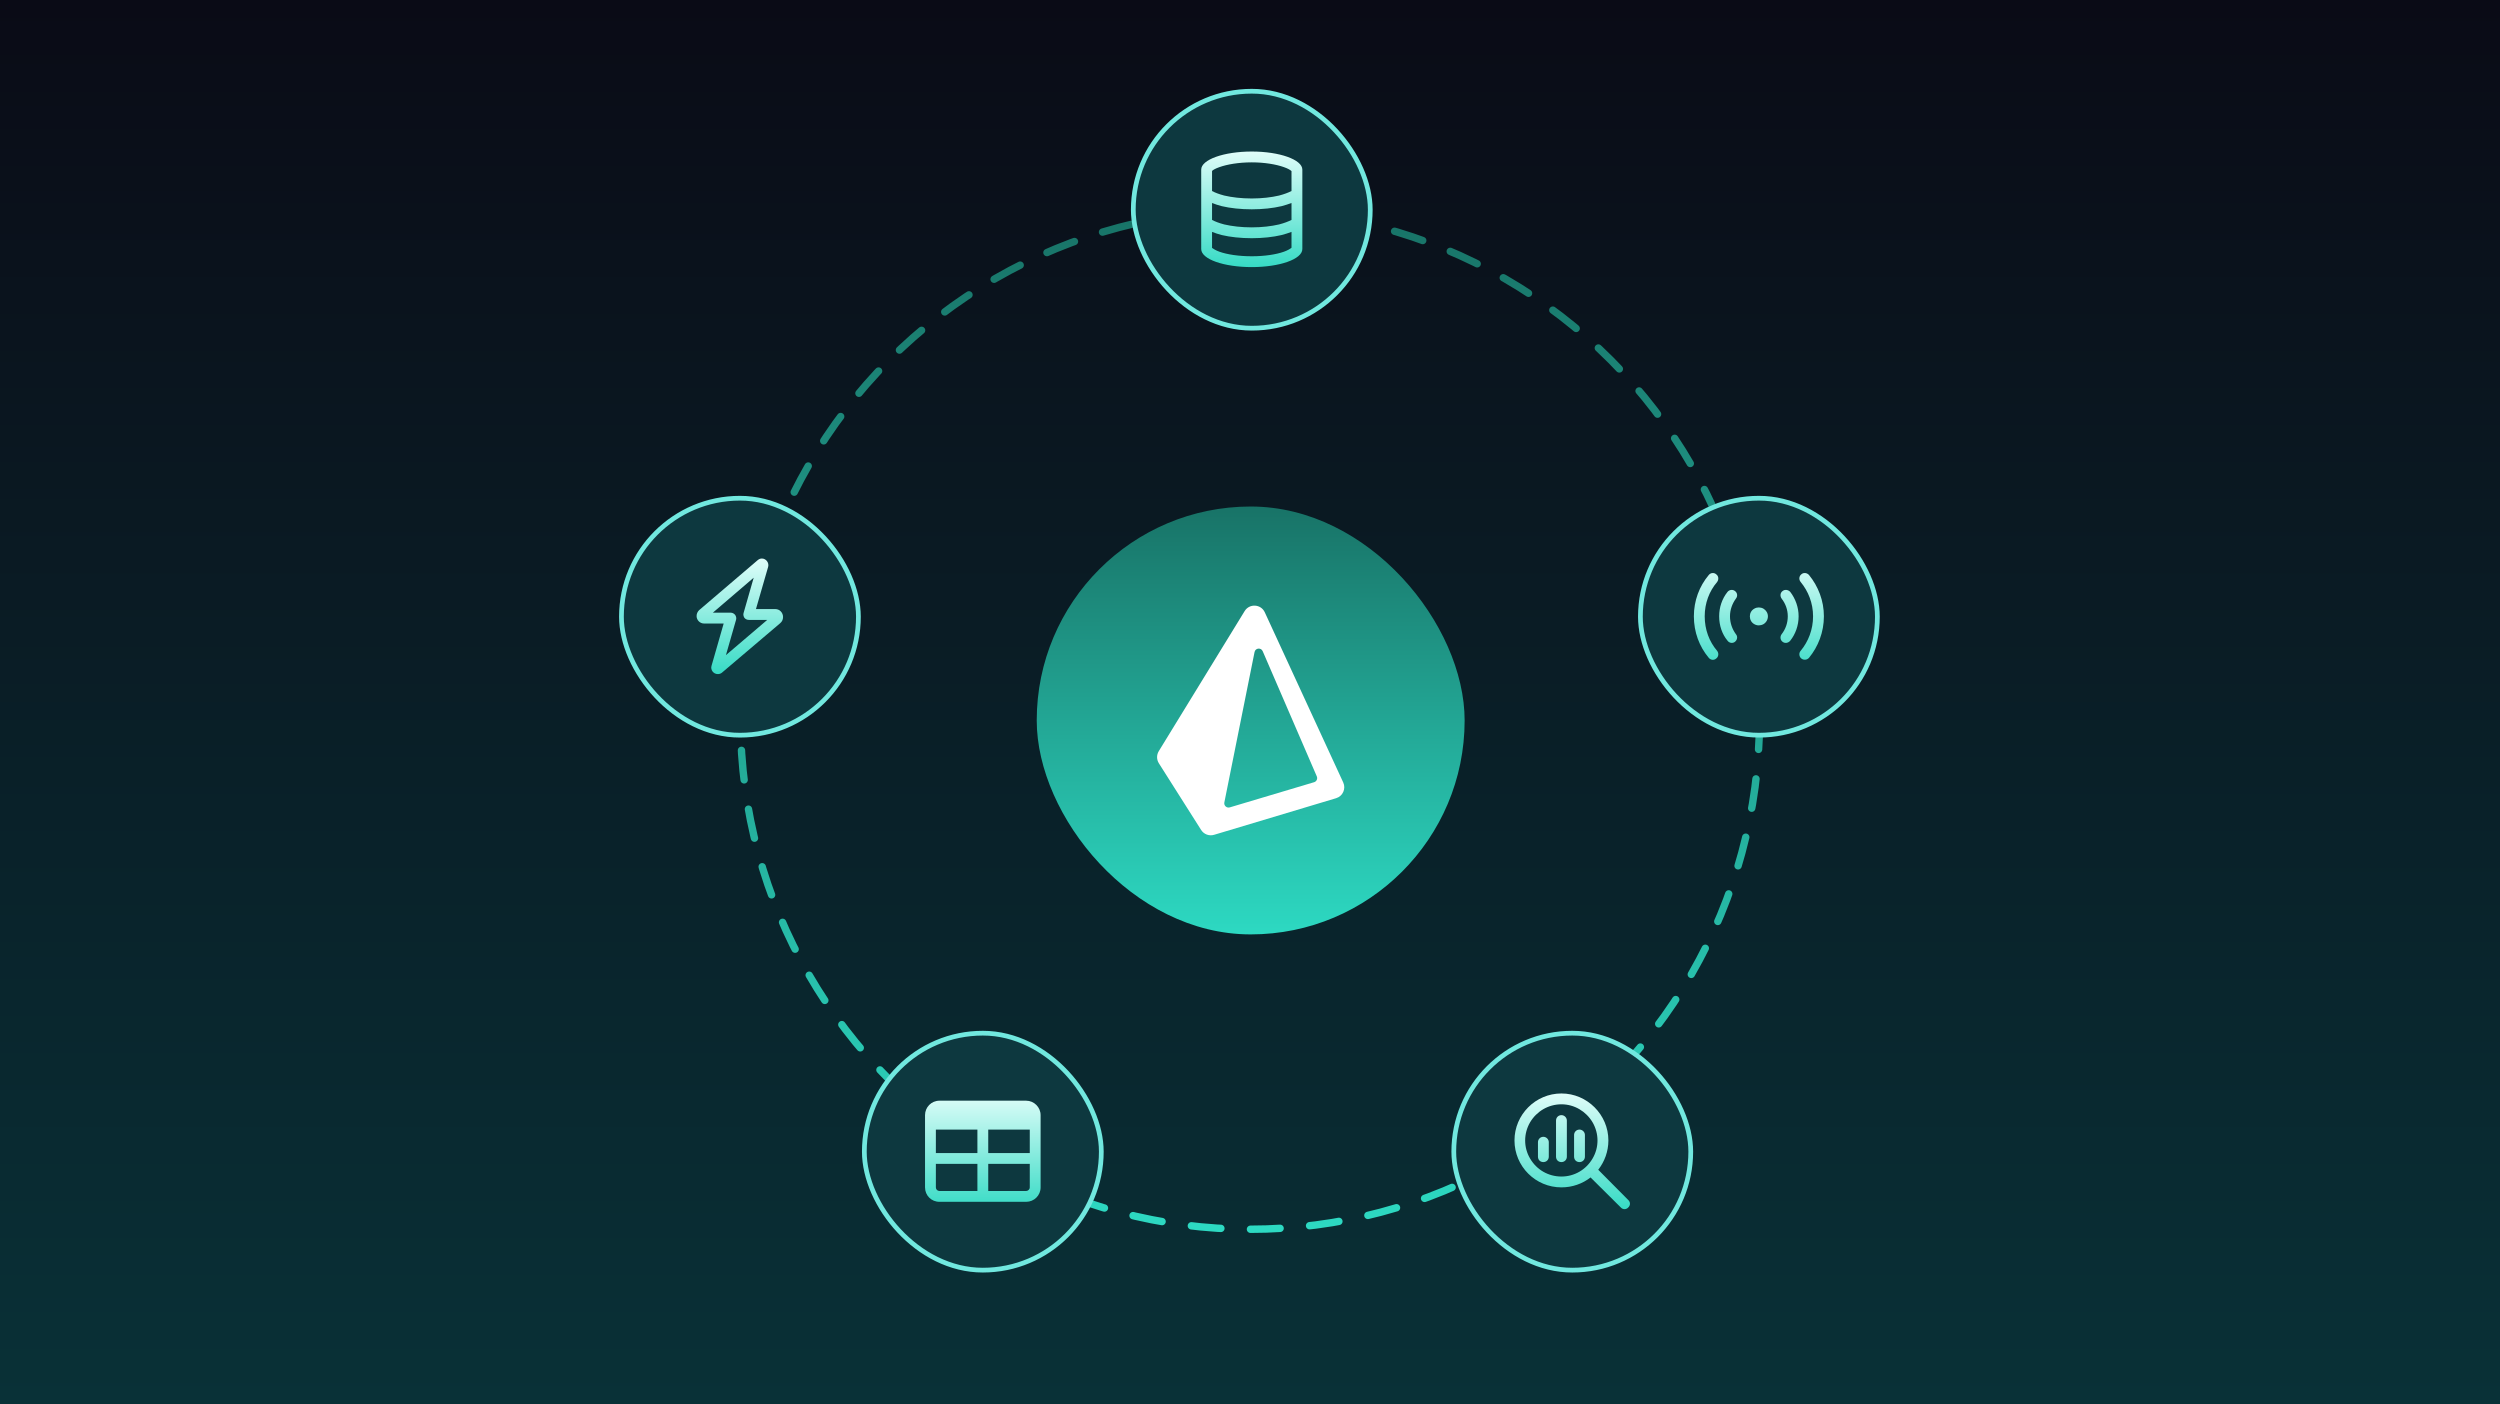
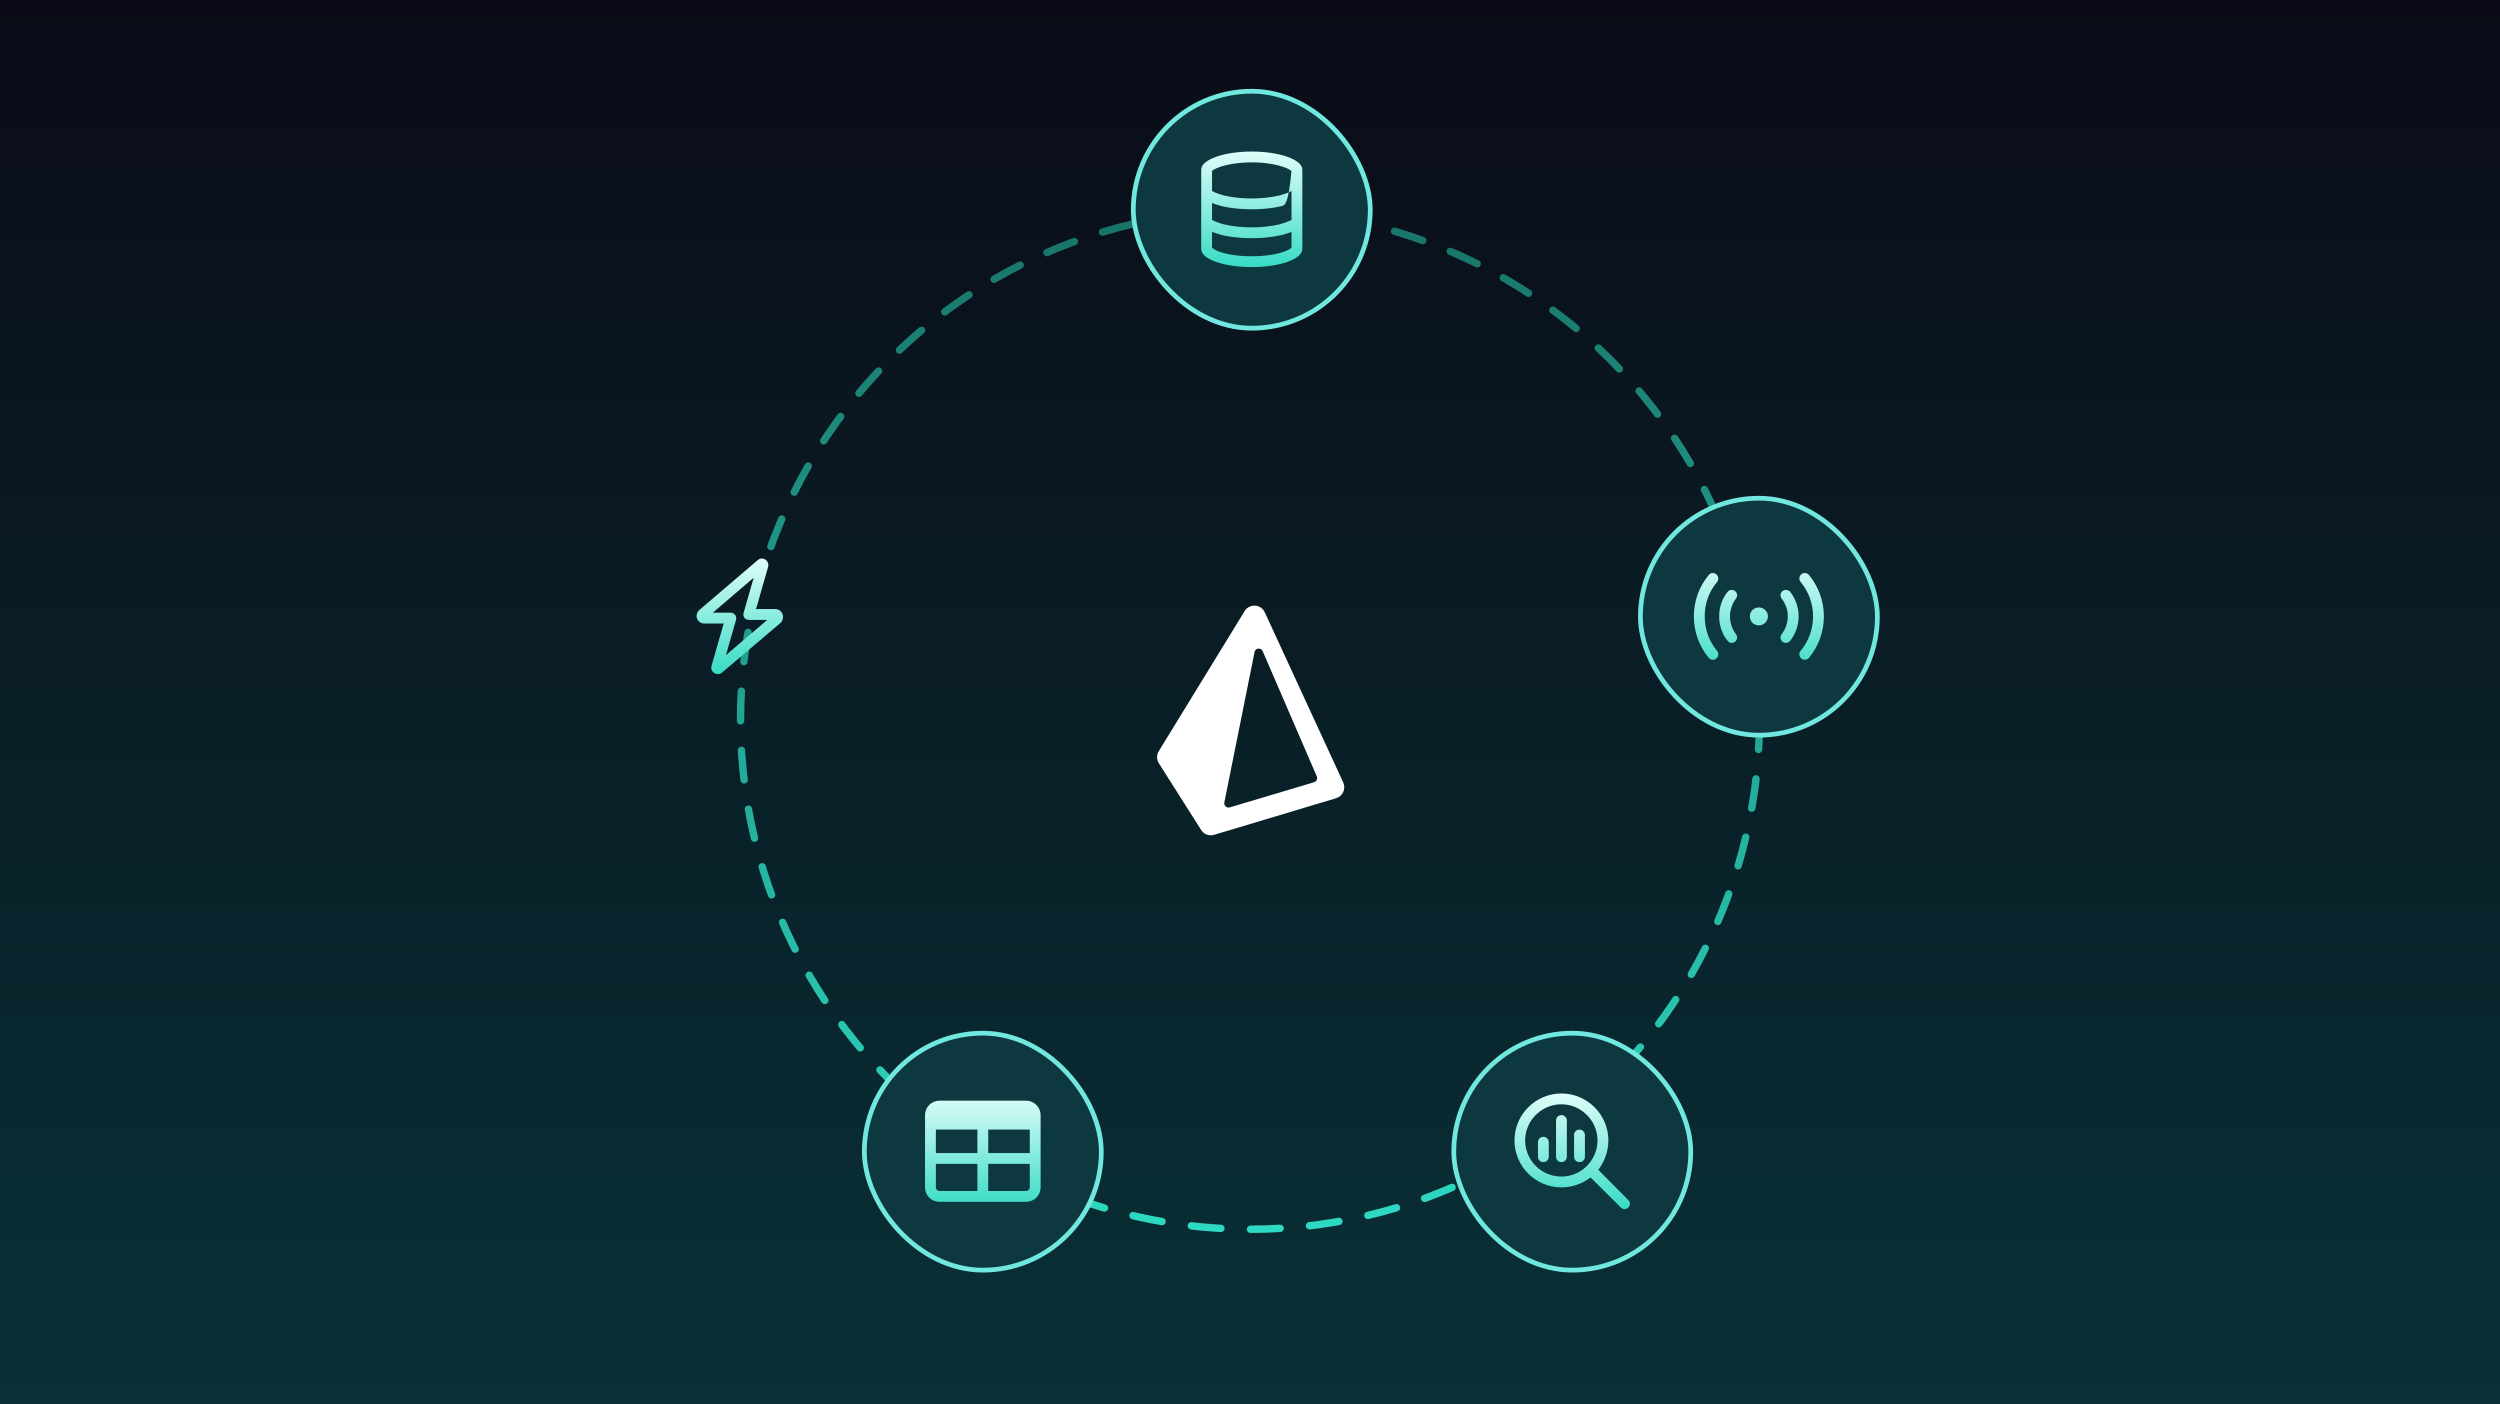
<svg xmlns="http://www.w3.org/2000/svg" fill="none" viewBox="0 0 844 474" height="474" width="844">
  <rect x="0" y="0" width="844" height="474" fill="#808080" stroke="none" />
  <g id="blog-build-data-layer 4">
    <rect fill="url(#paint0_linear_9865_184440)" height="474" width="844" />
    <circle stroke-dasharray="10 10" stroke-linecap="round" stroke-width="2.5" stroke="url(#paint1_linear_9865_184440)" r="172" cy="243" cx="422" id="Ellipse 2703" />
    <g id="Frame 2895">
-       <rect fill="url(#paint2_linear_9865_184440)" rx="72.229" height="144.457" width="144.46" y="171" x="350" />
      <g id="Logo/Primitives/Icon">
        <path fill="white" d="M391.199 253.595C390.429 254.851 390.441 256.436 391.23 257.68L405.507 280.201C406.433 281.663 408.219 282.33 409.877 281.832L451.077 269.472C453.325 268.798 454.456 266.29 453.474 264.158L426.988 206.706C425.697 203.904 421.803 203.674 420.191 206.304L391.199 253.595ZM426.285 219.84C425.722 218.537 423.816 218.738 423.536 220.129L413.34 270.9C413.125 271.97 414.127 272.885 415.173 272.572L443.639 264.075C444.47 263.827 444.898 262.909 444.554 262.113L426.285 219.84Z" clip-rule="evenodd" fill-rule="evenodd" id="Icon" />
      </g>
    </g>
    <g id="Accelerate">
-       <rect fill="#0D383F" rx="40" height="80" width="80" y="168.198" x="209.8" />
-       <rect stroke-width="1.6" stroke="#71E8DF" rx="40" height="80" width="80" y="168.198" x="209.8" />
      <path fill="url(#paint3_linear_9865_184440)" d="M257.192 188.553C258.64 188.553 259.707 190.001 259.326 191.373L255.211 205.624H261.765C263.213 205.624 264.356 206.844 264.356 208.292C264.356 209.13 264.051 209.816 263.441 210.349L243.703 227.115C243.322 227.42 242.865 227.573 242.331 227.573C240.883 227.573 239.816 226.201 240.197 224.829L244.313 210.502H237.682C236.311 210.502 235.168 209.359 235.168 207.987C235.168 207.225 235.472 206.539 236.006 206.005L255.82 189.087C256.201 188.782 256.659 188.553 257.192 188.553ZM254.449 195.031L240.655 206.844H246.751C247.285 206.844 247.818 207.149 248.199 207.606C248.504 208.063 248.657 208.673 248.504 209.206L245.075 221.171L259.021 209.282H252.848C252.239 209.282 251.705 209.054 251.324 208.597C251.019 208.139 250.867 207.53 251.019 206.996L254.449 195.031Z" id="bolt" />
    </g>
    <g id="Accelerate_2">
      <rect fill="#0D383F" rx="40" height="80" width="80" y="168.198" x="553.8" />
      <rect stroke-width="1.6" stroke="#71E8DF" rx="40" height="80" width="80" y="168.198" x="553.8" />
      <path fill="url(#paint4_linear_9865_184440)" d="M579.396 193.888C580.234 194.498 580.311 195.641 579.701 196.479C577.034 199.604 575.509 203.643 575.509 208.063C575.509 212.559 577.034 216.599 579.701 219.723C580.311 220.485 580.234 221.705 579.396 222.314C578.634 223 577.491 222.848 576.881 222.086C573.68 218.275 571.851 213.398 571.851 208.063C571.851 202.805 573.68 197.927 576.881 194.117C577.491 193.355 578.634 193.202 579.396 193.888ZM608.127 193.888C608.889 193.202 610.032 193.355 610.718 194.117C613.843 197.927 615.748 202.805 615.748 208.063C615.748 213.398 613.843 218.275 610.718 222.086C610.032 222.848 608.889 222.924 608.127 222.314C607.365 221.705 607.213 220.485 607.899 219.723C610.49 216.599 612.09 212.559 612.09 208.063C612.09 203.643 610.49 199.604 607.899 196.479C607.213 195.641 607.365 194.498 608.127 193.888ZM590.751 208.063C590.751 206.996 591.285 206.005 592.276 205.472C593.19 204.938 594.333 204.938 595.324 205.472C596.239 206.005 596.848 206.996 596.848 208.063C596.848 209.206 596.239 210.197 595.324 210.73C594.333 211.264 593.19 211.264 592.276 210.73C591.285 210.197 590.751 209.206 590.751 208.063ZM586.026 202.119C584.807 203.795 584.045 205.853 584.045 208.063C584.045 210.349 584.807 212.407 586.026 214.084C586.712 214.846 586.56 215.989 585.722 216.675C584.959 217.284 583.816 217.132 583.207 216.294C581.378 214.084 580.387 211.188 580.387 208.063C580.387 205.015 581.378 202.119 583.207 199.832C583.816 199.07 584.959 198.918 585.722 199.528C586.56 200.137 586.712 201.28 586.026 202.119ZM604.393 199.832C606.146 202.119 607.213 205.015 607.213 208.063C607.213 211.188 606.146 214.084 604.393 216.294C603.707 217.132 602.564 217.284 601.802 216.675C600.964 216.065 600.887 214.846 601.497 214.084C602.793 212.407 603.555 210.349 603.555 208.063C603.555 205.853 602.793 203.795 601.497 202.119C600.887 201.28 600.964 200.137 601.802 199.528C602.564 198.918 603.707 199.07 604.393 199.832Z" id="signal-stream" />
    </g>
    <g id="Accelerate_3">
      <rect fill="#0D383F" rx="40" height="80" width="80" y="30.8" x="382.6" />
      <rect stroke-width="1.6" stroke="#71E8DF" rx="40" height="80" width="80" y="30.8" x="382.6" />
-       <path fill="url(#paint5_linear_9865_184440)" d="M436.013 57.709H435.936C435.555 57.328 434.717 56.871 433.421 56.413C430.83 55.499 426.944 54.813 422.6 54.813C418.179 54.813 414.293 55.499 411.702 56.413C410.406 56.871 409.568 57.328 409.187 57.709V64.492C410.177 65.025 411.549 65.559 413.302 66.016C415.893 66.626 419.094 67.007 422.6 67.007C426.029 67.007 429.23 66.626 431.821 66.016C433.574 65.559 434.946 65.025 436.013 64.492V57.709ZM436.013 68.531C434.946 68.912 433.879 69.293 432.659 69.598C429.763 70.284 426.258 70.665 422.6 70.665C418.865 70.665 415.36 70.284 412.464 69.598C411.244 69.293 410.177 68.912 409.187 68.531V74.246C410.177 74.78 411.549 75.313 413.302 75.771C415.893 76.38 419.094 76.761 422.6 76.761C426.029 76.761 429.23 76.38 431.821 75.771C433.574 75.313 434.946 74.78 436.013 74.246V68.531ZM409.187 83.62V83.697C409.644 84.001 410.406 84.535 411.702 84.992C414.293 85.907 418.179 86.516 422.6 86.516C426.944 86.516 430.83 85.907 433.421 84.992C434.717 84.535 435.555 84.001 435.936 83.697L436.013 83.62V78.286C434.946 78.667 433.879 79.048 432.659 79.353C429.763 80.038 426.258 80.419 422.6 80.419C418.865 80.419 415.36 80.038 412.464 79.353C411.244 79.048 410.177 78.667 409.187 78.286V83.62ZM436.165 83.468L436.089 83.544C436.165 83.468 436.165 83.468 436.165 83.468ZM409.034 83.468C408.958 83.468 409.034 83.468 409.034 83.468V83.544C409.034 83.544 409.034 83.544 409.034 83.468ZM409.034 57.938C408.958 57.861 409.034 57.861 409.034 57.861C409.034 57.938 409.034 57.938 409.034 57.938C409.034 57.938 409.034 57.938 408.958 57.938C408.958 57.938 408.958 57.938 409.034 57.938ZM436.165 57.861V57.938C436.165 57.938 436.165 57.938 436.089 57.938C436.089 57.861 436.089 57.861 436.165 57.861ZM439.671 84.078C439.671 87.507 431.973 90.174 422.6 90.174C413.15 90.174 405.529 87.507 405.529 84.078V57.252C405.529 53.898 413.15 51.155 422.6 51.155C431.973 51.155 439.671 53.898 439.671 57.252V84.078Z" id="database" />
+       <path fill="url(#paint5_linear_9865_184440)" d="M436.013 57.709H435.936C435.555 57.328 434.717 56.871 433.421 56.413C430.83 55.499 426.944 54.813 422.6 54.813C418.179 54.813 414.293 55.499 411.702 56.413C410.406 56.871 409.568 57.328 409.187 57.709V64.492C410.177 65.025 411.549 65.559 413.302 66.016C415.893 66.626 419.094 67.007 422.6 67.007C426.029 67.007 429.23 66.626 431.821 66.016C433.574 65.559 434.946 65.025 436.013 64.492V57.709ZC434.946 68.912 433.879 69.293 432.659 69.598C429.763 70.284 426.258 70.665 422.6 70.665C418.865 70.665 415.36 70.284 412.464 69.598C411.244 69.293 410.177 68.912 409.187 68.531V74.246C410.177 74.78 411.549 75.313 413.302 75.771C415.893 76.38 419.094 76.761 422.6 76.761C426.029 76.761 429.23 76.38 431.821 75.771C433.574 75.313 434.946 74.78 436.013 74.246V68.531ZM409.187 83.62V83.697C409.644 84.001 410.406 84.535 411.702 84.992C414.293 85.907 418.179 86.516 422.6 86.516C426.944 86.516 430.83 85.907 433.421 84.992C434.717 84.535 435.555 84.001 435.936 83.697L436.013 83.62V78.286C434.946 78.667 433.879 79.048 432.659 79.353C429.763 80.038 426.258 80.419 422.6 80.419C418.865 80.419 415.36 80.038 412.464 79.353C411.244 79.048 410.177 78.667 409.187 78.286V83.62ZM436.165 83.468L436.089 83.544C436.165 83.468 436.165 83.468 436.165 83.468ZM409.034 83.468C408.958 83.468 409.034 83.468 409.034 83.468V83.544C409.034 83.544 409.034 83.544 409.034 83.468ZM409.034 57.938C408.958 57.861 409.034 57.861 409.034 57.861C409.034 57.938 409.034 57.938 409.034 57.938C409.034 57.938 409.034 57.938 408.958 57.938C408.958 57.938 408.958 57.938 409.034 57.938ZM436.165 57.861V57.938C436.165 57.938 436.165 57.938 436.089 57.938C436.089 57.861 436.089 57.861 436.165 57.861ZM439.671 84.078C439.671 87.507 431.973 90.174 422.6 90.174C413.15 90.174 405.529 87.507 405.529 84.078V57.252C405.529 53.898 413.15 51.155 422.6 51.155C431.973 51.155 439.671 53.898 439.671 57.252V84.078Z" id="database" />
    </g>
    <g id="Accelerate_4">
      <rect fill="#0D383F" rx="40" height="80" width="80" y="348.8" x="291.8" />
      <rect stroke-width="1.6" stroke="#71E8DF" rx="40" height="80" width="80" y="348.8" x="291.8" />
      <path fill="url(#paint6_linear_9865_184440)" d="M315.948 389.274H329.971V381.348H315.948V389.274ZM315.948 392.932V400.858C315.948 401.544 316.482 402.078 317.168 402.078H329.971V392.932H315.948ZM333.629 402.078H346.432C347.042 402.078 347.651 401.544 347.651 400.858V392.932H333.629V402.078ZM347.651 389.274V381.348H333.629V389.274H347.651ZM317.168 371.594H346.432C349.099 371.594 351.309 373.804 351.309 376.471V400.858C351.309 403.602 349.099 405.736 346.432 405.736H317.168C314.424 405.736 312.29 403.602 312.29 400.858V376.471C312.29 373.804 314.424 371.594 317.168 371.594Z" id="table" />
    </g>
    <g id="Accelerate_5">
      <rect fill="#0D383F" rx="40" height="80" width="80" y="348.8" x="490.8" />
      <rect stroke-width="1.6" stroke="#71E8DF" rx="40" height="80" width="80" y="348.8" x="490.8" />
      <path fill="url(#paint7_linear_9865_184440)" d="M527.142 372.813C522.722 372.813 518.759 375.176 516.549 378.91C514.339 382.72 514.339 387.369 516.549 391.103C518.759 394.914 522.722 397.2 527.142 397.2C531.486 397.2 535.449 394.914 537.659 391.103C539.869 387.369 539.869 382.72 537.659 378.91C535.449 375.176 531.486 372.813 527.142 372.813ZM527.142 400.858C518.378 400.858 511.29 393.771 511.29 385.007C511.29 376.319 518.378 369.155 527.142 369.155C535.83 369.155 542.993 376.319 542.993 385.007C542.993 388.741 541.698 392.17 539.564 394.914L549.7 405.126C550.462 405.812 550.462 406.955 549.7 407.641C549.014 408.403 547.871 408.403 547.185 407.641L536.973 397.505C534.229 399.639 530.8 400.858 527.142 400.858ZM519.216 385.616C519.216 384.626 519.978 383.787 521.045 383.787C522.036 383.787 522.874 384.626 522.874 385.616V390.494C522.874 391.561 522.036 392.323 521.045 392.323C519.978 392.323 519.216 391.561 519.216 390.494V385.616ZM525.313 378.3C525.313 377.309 526.075 376.471 527.142 376.471C528.132 376.471 528.971 377.309 528.971 378.3V390.494C528.971 391.561 528.132 392.323 527.142 392.323C526.075 392.323 525.313 391.561 525.313 390.494V378.3ZM531.409 383.178C531.409 382.187 532.172 381.348 533.239 381.348C534.229 381.348 535.068 382.187 535.068 383.178V390.494C535.068 391.561 534.229 392.323 533.239 392.323C532.172 392.323 531.409 391.561 531.409 390.494V383.178Z" id="magnifying-glass-chart" />
    </g>
  </g>
  <defs>
    <linearGradient gradientUnits="userSpaceOnUse" y2="0" x2="422" y1="474" x1="422" id="paint0_linear_9865_184440">
      <stop stop-color="#093137" />
      <stop stop-color="#0A0B16" offset="1" />
    </linearGradient>
    <linearGradient gradientUnits="userSpaceOnUse" y2="415" x2="422" y1="71" x1="422" id="paint1_linear_9865_184440">
      <stop stop-color="#187367" />
      <stop stop-color="#2DD9C2" offset="1" />
    </linearGradient>
    <linearGradient gradientUnits="userSpaceOnUse" y2="315.457" x2="422.23" y1="171" x1="422.23" id="paint2_linear_9865_184440">
      <stop stop-color="#187367" />
      <stop stop-color="#2DD9C2" offset="1" />
    </linearGradient>
    <linearGradient gradientUnits="userSpaceOnUse" y2="229.695" x2="249.8" y1="186.695" x1="249.8" id="paint3_linear_9865_184440">
      <stop stop-color="#E8FFFC" />
      <stop stop-color="#2DD9C2" offset="1" />
    </linearGradient>
    <linearGradient gradientUnits="userSpaceOnUse" y2="229.695" x2="593.8" y1="186.695" x1="593.8" id="paint4_linear_9865_184440">
      <stop stop-color="#E8FFFC" />
      <stop stop-color="#2DD9C2" offset="1" />
    </linearGradient>
    <linearGradient gradientUnits="userSpaceOnUse" y2="92.297" x2="422.6" y1="49.297" x1="422.6" id="paint5_linear_9865_184440">
      <stop stop-color="#E8FFFC" />
      <stop stop-color="#2DD9C2" offset="1" />
    </linearGradient>
    <linearGradient gradientUnits="userSpaceOnUse" y2="410.297" x2="331.8" y1="367.297" x1="331.8" id="paint6_linear_9865_184440">
      <stop stop-color="#E8FFFC" />
      <stop stop-color="#2DD9C2" offset="1" />
    </linearGradient>
    <linearGradient gradientUnits="userSpaceOnUse" y2="410.297" x2="530.8" y1="367.297" x1="530.8" id="paint7_linear_9865_184440">
      <stop stop-color="#E8FFFC" />
      <stop stop-color="#2DD9C2" offset="1" />
    </linearGradient>
  </defs>
</svg>